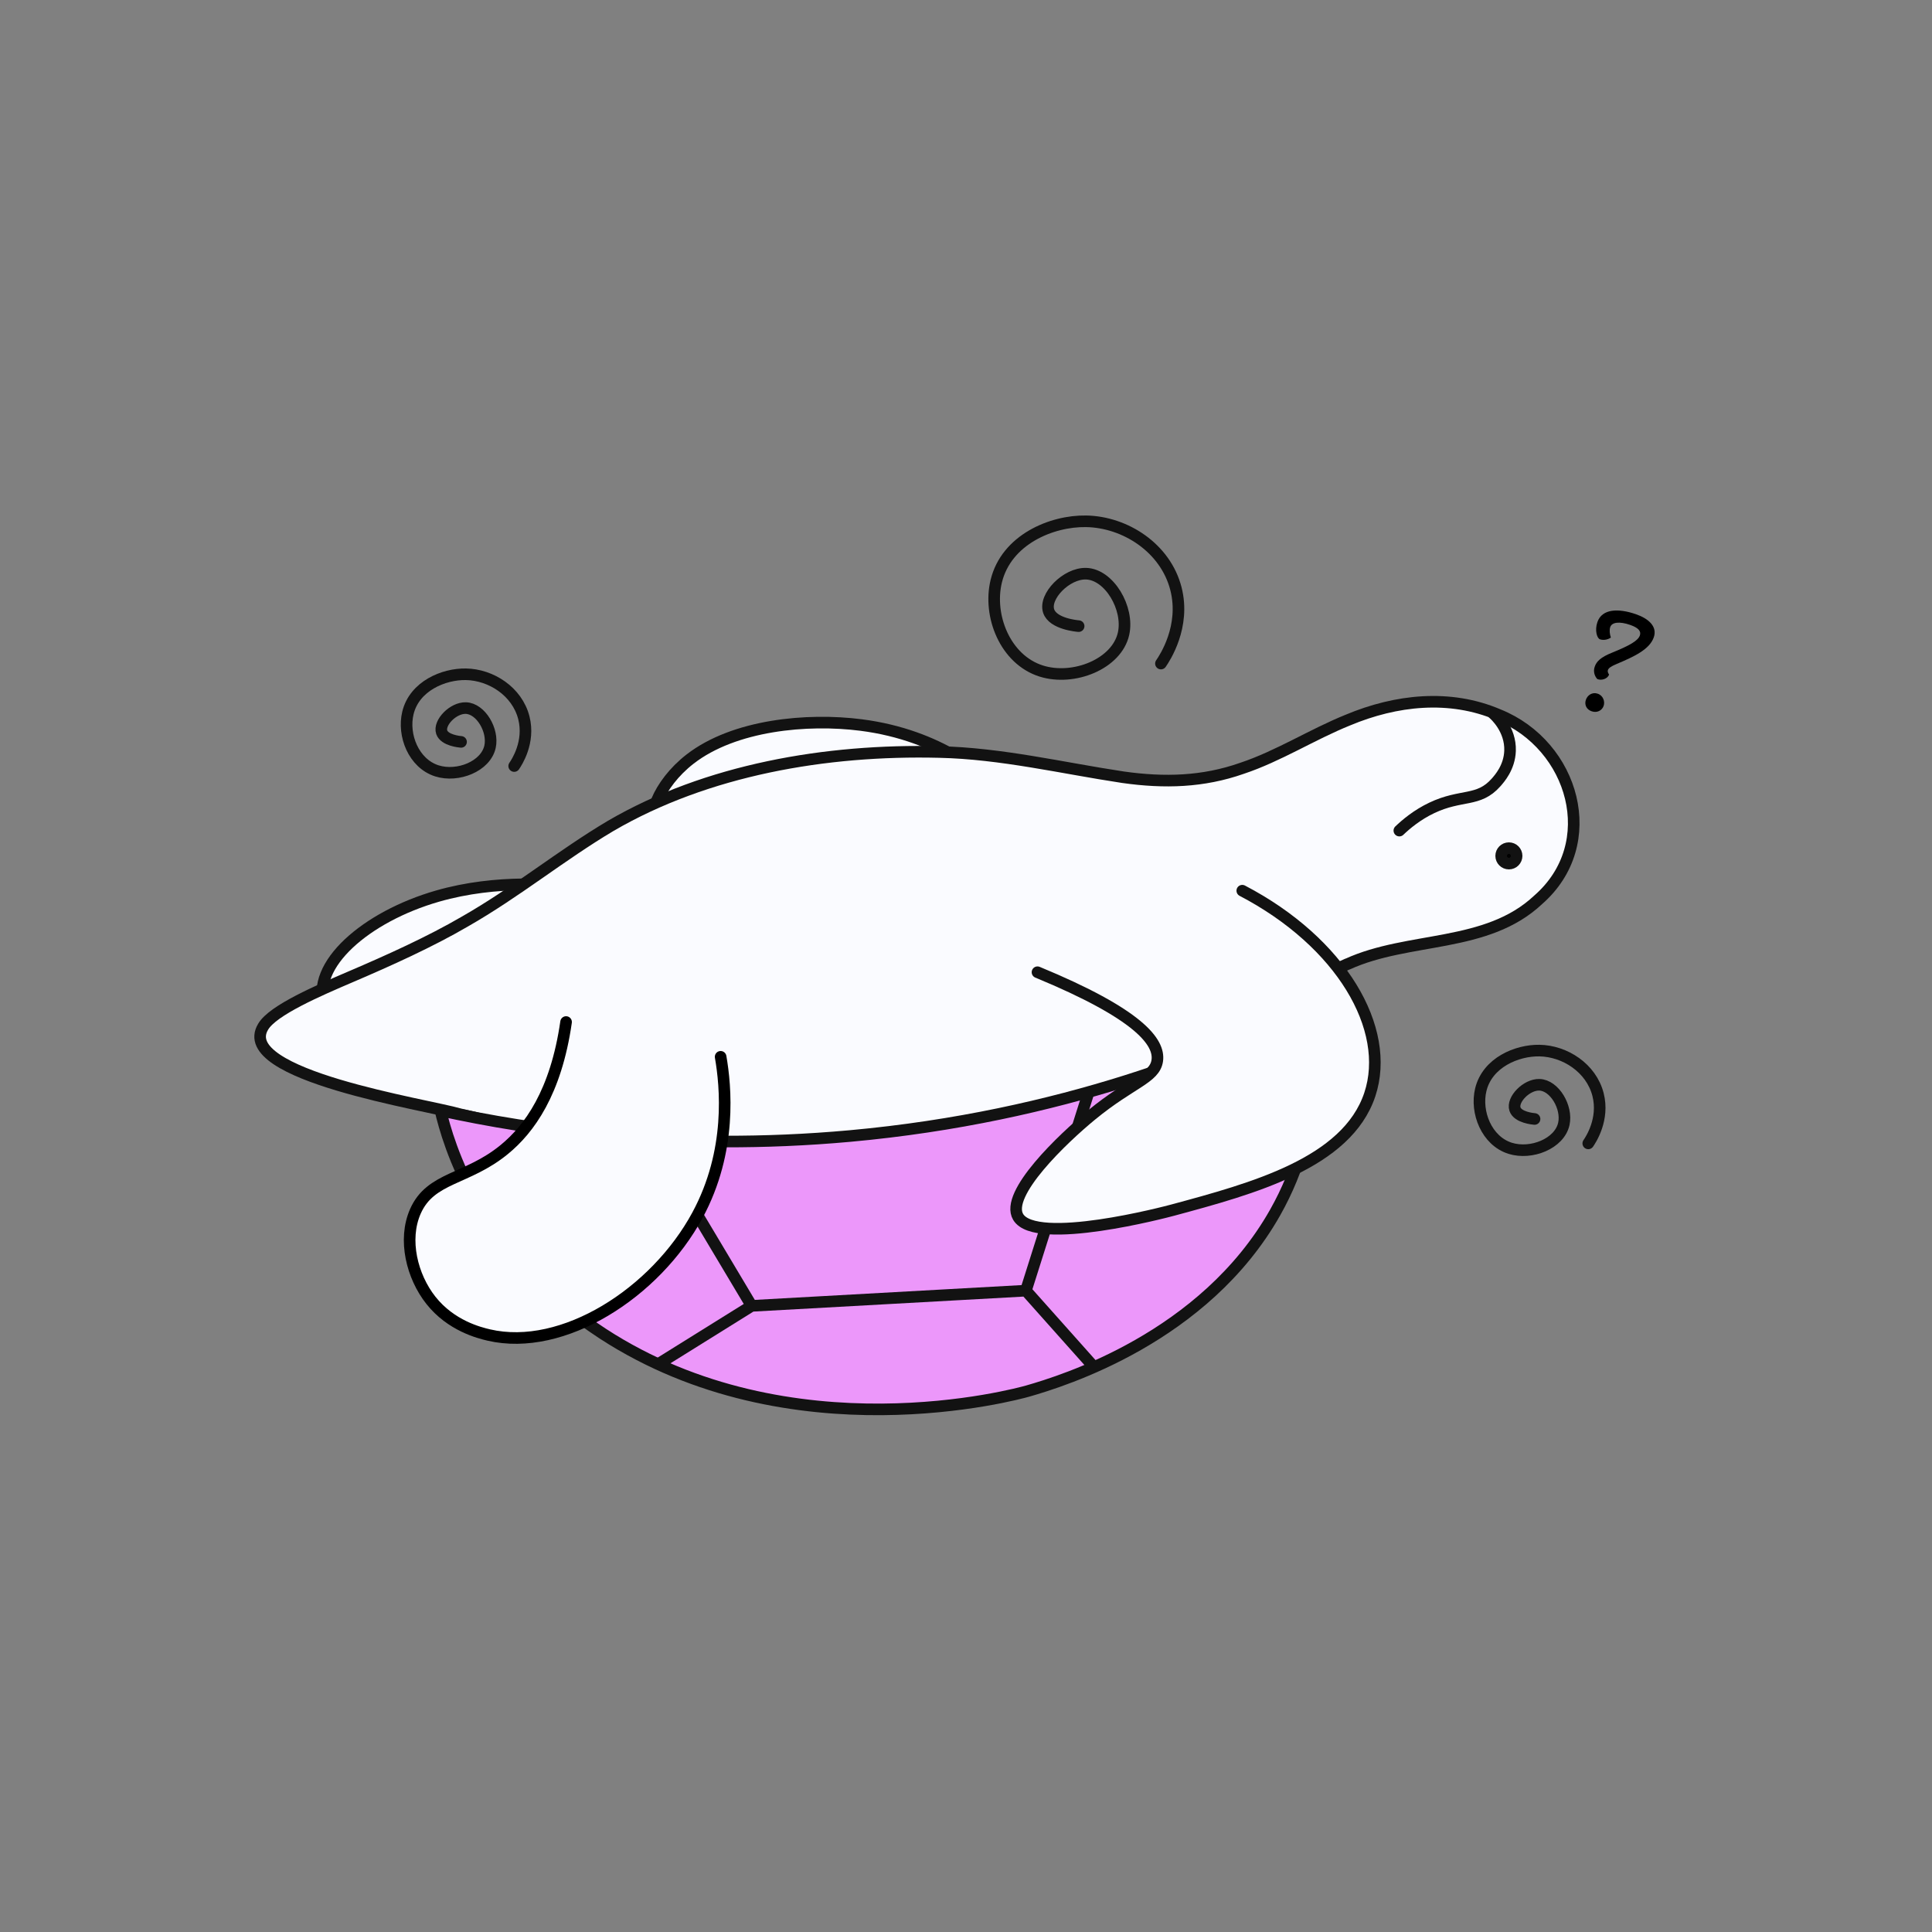
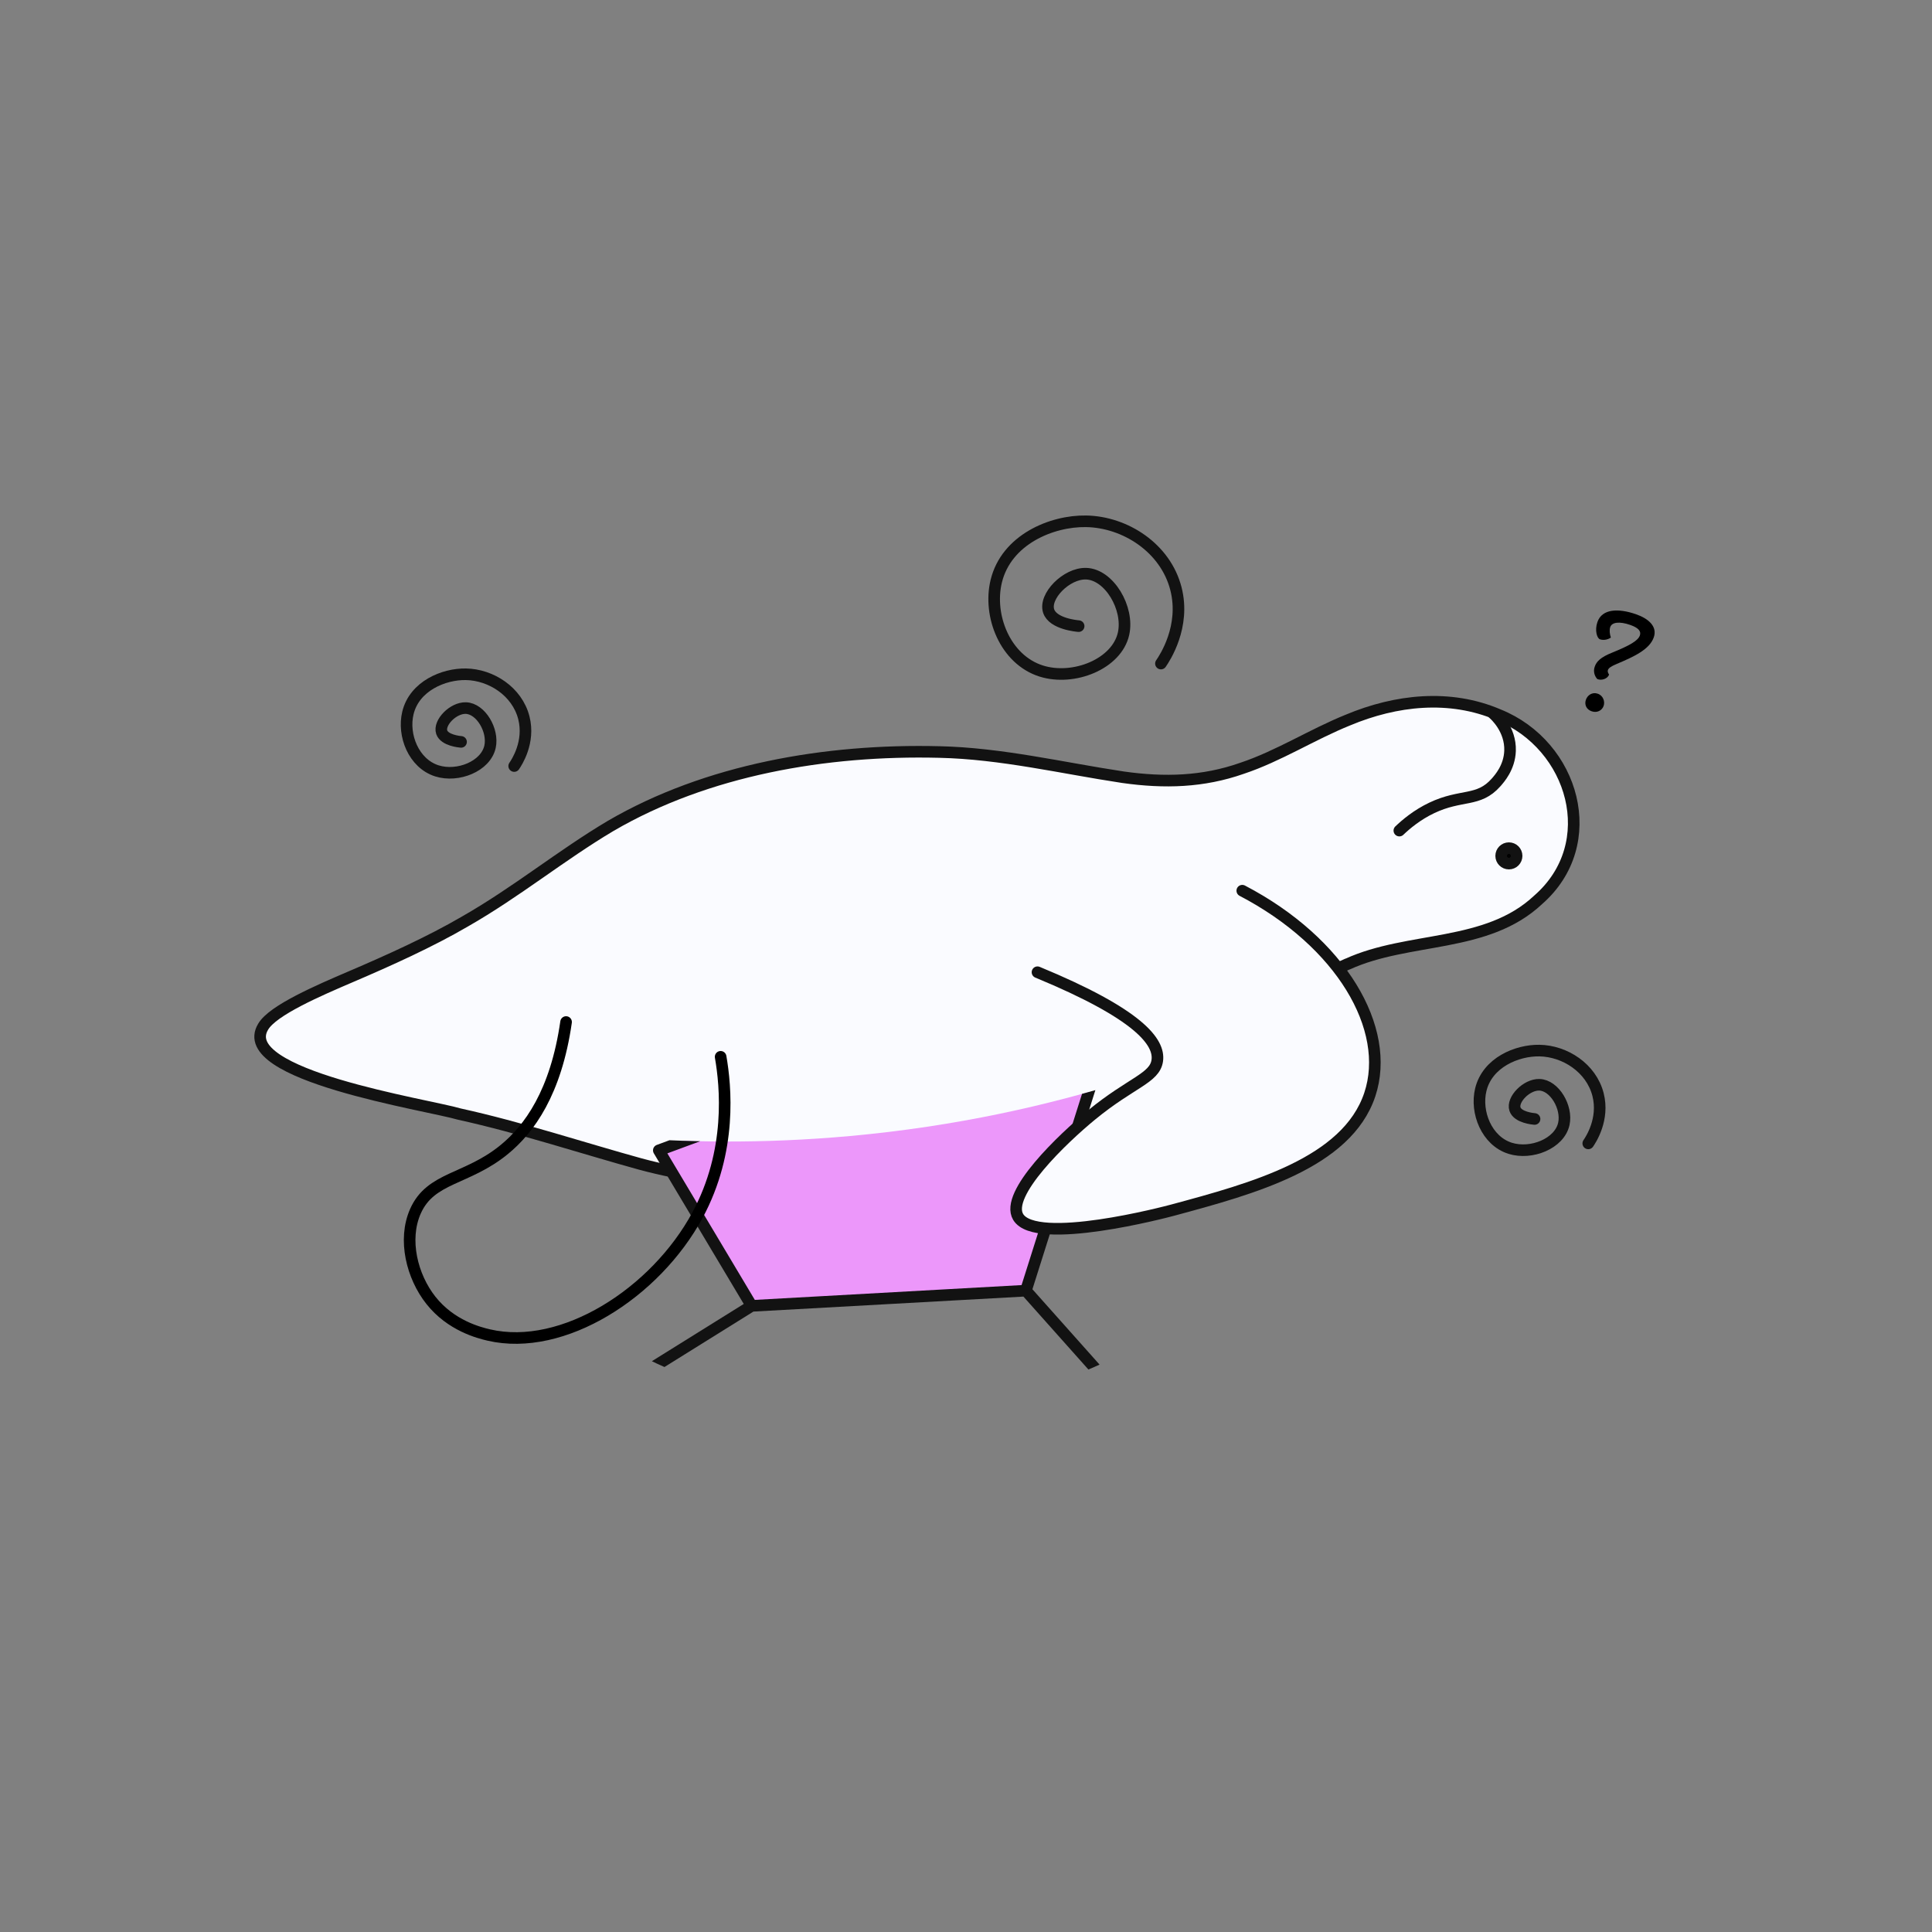
<svg xmlns="http://www.w3.org/2000/svg" id="Calque_1" viewBox="0 0 500 500">
  <rect x="0" y="0" width="500" height="500" fill="#808080" stroke="none" />
  <defs>
    <clipPath id="clippath-1">
      <path d="M330 313.8c-18.34 32.44-55.02 43.61-64 46.2-2.78.8-61.32 16.81-110-14.85-32.08-20.86-40.07-49.55-42-57.75 23.34 5.11 60.64 10.72 106 6.6 55.1-5.01 95.86-21.99 118-33 1.81 8.35 5.02 29.76-8 52.8Z" class="cls-1" />
    </clipPath>
    <style>.cls-1,.cls-2{stroke-linecap:round;stroke-linejoin:round;stroke-width:3px;stroke:#121212}.cls-1{fill:#ec97fa}.cls-2{fill:none}.cls-8{fill:#fafbff}</style>
  </defs>
-   <path d="M158.31 251.82c-16.76.9-25.49 4.41-30.41 7.75-7.41 5.04-6.76 10.15-15 12.04-6.77 1.55-15.4-.02-20.93-2.83-5.95-3.03-7.49-7.07-7.96-8.41-3.74-10.55 10.66-23.12 29.23-28.46 15.39-4.42 30.68-3.01 37.54-2.09m70.49-17.96c-4.95-1.69-12.23-3.55-20.94-3.3-16.61.47-25.78 8.24-29.79 6.06-3.81-2.07-.3-11.7 8.05-18.17 11.4-8.84 30.29-10.61 44.29-8.81 20.76 2.67 32.05 13.38 34.62 15.97" style="fill:#fafbff;stroke-linecap:round;stroke-linejoin:round;stroke-width:3px;stroke:#121212" />
  <path d="M348.74 249.51c15.83-7.23 36-4.08 49.34-16.64 16.61-14.51 9.26-40.01-10.27-47.88-12.65-5.42-26.57-3.82-38.92 1.34-9.39 3.79-17.93 9.33-27.47 12.51-10.04 3.53-20.04 3.83-30.82 2.3-15.66-2.36-31.47-6.17-47.5-6.52-29.38-.73-60.17 4.62-85.04 19.11-12.93 7.68-24.32 17.1-37.74 24.76-8.96 5.23-19.6 10.04-29.59 14.31-8.26 3.54-20.13 8.64-22.62 12.9-7.66 12.58 42.61 20.19 50.79 22.63 15.77 3.46 32.43 8.96 46.83 12.92 42.4 11.41 111.61 6.96 148.89-18.77 12.98-9.19 18.64-26.48 33.94-32.91l.16-.07Z" class="cls-8" />
  <path d="M348.74 249.51c15.83-7.23 36-4.08 49.34-16.64 16.61-14.51 9.26-40.01-10.27-47.88-12.65-5.42-26.57-3.82-38.92 1.34-9.39 3.79-17.93 9.33-27.47 12.51-10.04 3.53-20.04 3.83-30.82 2.3-15.66-2.36-31.47-6.17-47.5-6.52-29.38-.73-60.17 4.62-85.04 19.11-12.93 7.68-24.32 17.1-37.74 24.76-8.96 5.23-19.6 10.04-29.59 14.31-8.26 3.54-20.13 8.64-22.62 12.9-7.66 12.58 42.61 20.19 50.79 22.63 15.77 3.46 32.43 8.96 46.83 12.92 42.4 11.41 111.61 6.96 148.89-18.77 12.98-9.19 18.64-26.48 33.94-32.91l.16-.07Z" class="cls-2" />
-   <path d="M330 313.8c-18.34 32.44-55.02 43.61-64 46.2-2.78.8-61.32 16.81-110-14.85-32.08-20.86-40.07-49.55-42-57.75 23.34 5.11 60.64 10.72 106 6.6 55.1-5.01 95.86-21.99 118-33 1.81 8.35 5.02 29.76-8 52.8Z" style="fill:#ec97fa" />
  <path d="m161.59 358.48 32.93-20.52c23.66-1.31 47.32-2.63 70.98-3.94 8.33 9.35 16.67 18.7 25 28.05-8.33-9.35-16.67-18.7-25-28.05l18-56.93c6.33-4.13 12.67-8.25 19-12.38l-75.64 12.15c-18.79 6.95-37.57 13.9-56.36 20.85 8.01 13.41 16.01 26.83 24.02 40.24" class="cls-1" style="clip-path:url(#clippath-1)" />
-   <path d="M330 313.8c-18.34 32.44-55.02 43.61-64 46.2-2.78.8-61.32 16.81-110-14.85-32.08-20.86-40.07-49.55-42-57.75 23.34 5.11 60.64 10.72 106 6.6 55.1-5.01 95.86-21.99 118-33 1.81 8.35 5.02 29.76-8 52.8Z" class="cls-2" />
+   <path d="M330 313.8Z" class="cls-2" />
  <path d="M268.5 251.61c26.29 10.86 31.68 18.1 31 22.87-.65 4.57-6.66 5.6-17 14.07-7.33 6.01-22.55 20.44-19 26.39 4.55 7.63 38.42-1.33 40-1.76 20.68-5.58 45.08-12.17 51-29.9 5.69-17.07-7.43-39.42-33-52.77" class="cls-8" />
  <path d="M268.5 251.61c26.29 10.86 31.68 18.1 31 22.87-.65 4.57-6.66 5.6-17 14.07-7.33 6.01-22.55 20.44-19 26.39 4.55 7.63 38.42-1.33 40-1.76 20.68-5.58 45.08-12.17 51-29.9 5.69-17.07-7.43-39.42-33-52.77" class="cls-2" />
-   <path d="M146.5 264.5c-2.63 18.3-9.57 27.74-16 33-9.7 7.94-19.05 7.05-23 16-3.24 7.35-.86 16.85 4 23 5.22 6.62 12.57 8.43 15 9 19.17 4.46 43.13-10.87 54-31 9.01-16.68 7.31-33.46 6-41" class="cls-8" />
  <path d="M146.5 264.5c-2.63 18.3-9.57 27.74-16 33-9.7 7.94-19.05 7.05-23 16-3.24 7.35-.86 16.85 4 23 5.22 6.62 12.57 8.43 15 9 19.17 4.46 43.13-10.87 54-31 9.01-16.68 7.31-33.46 6-41" style="stroke:#000;fill:none;stroke-linecap:round;stroke-linejoin:round;stroke-width:3px" />
  <path d="M119.32 192c-.36-.03-4.28-.39-5-2.5-.83-2.45 2.95-6.36 6.25-6.25 3.87.12 7.18 5.78 6.25 10-1.12 5.09-8.35 7.96-13.75 6.25-6.03-1.91-8.9-9.24-7.5-15 1.69-6.96 9.26-10.1 15-10 6.52.11 13.25 4.43 15 11.25 1.62 6.34-1.88 11.6-2.5 12.5m264.07 91.34c-.36-.03-4.33-.39-5.06-2.53-.84-2.48 2.99-6.43 6.32-6.32 3.91.12 7.26 5.84 6.32 10.11-1.13 5.14-8.45 8.05-13.91 6.32-6.09-1.93-9-9.35-7.58-15.17 1.71-7.03 9.36-10.21 15.17-10.11 6.59.11 13.4 4.48 15.17 11.38 1.64 6.41-1.9 11.73-2.53 12.64" class="cls-2" />
  <circle cx="390.5" cy="221.5" r="2" style="stroke:#121212;stroke-linecap:round;stroke-linejoin:round;stroke-width:3px" />
  <path d="M279.15 162.04c-.56-.05-6.64-.6-7.75-3.88-1.29-3.8 4.58-9.85 9.69-9.69 6 .19 11.13 8.95 9.69 15.5-1.73 7.89-12.95 12.34-21.32 9.69-9.34-2.96-13.8-14.33-11.63-23.25 2.62-10.78 14.35-15.65 23.25-15.5 10.1.17 20.54 6.86 23.25 17.44 2.52 9.82-2.92 17.99-3.88 19.38m85.96 12.9c.47.4 4.58 4.06 4.39 9.68-.15 4.29-2.72 7.17-3.66 8.23-4.52 5.08-8.91 2.9-16.57 6.53-3.86 1.83-6.71 4.26-8.42 5.89" class="cls-2" />
  <path d="M414.06 165.45c-.72-.25-1.41-2.25-.65-4.46 1.19-3.45 5.39-3.61 9.94-2.04 3.28 1.13 5.62 3.18 4.65 5.98-1.09 3.15-5.1 5-9.62 6.91-1.5.62-2.09 1.09-2.25 1.56-.13.38 0 .71.3 1.2-.44 1.13-2.02 1.59-3.06 1.13-.69-.76-1.09-1.95-.66-3.18.48-1.4 1.56-2.46 4.49-3.64 4.43-1.8 6.72-3.06 7.2-4.46.38-1.11-.41-2-2.53-2.73-2.72-.94-4.7-.72-5.14.56-.26.77-.15 1.81.16 2.72-.57.42-1.76.82-2.82.45Zm-2.14 18.63c-1.36-.47-1.93-1.71-1.49-2.99.4-1.15 1.62-2.06 3.06-1.56s1.91 2.04 1.53 3.15c-.41 1.19-1.7 1.89-3.1 1.4Z" />
</svg>